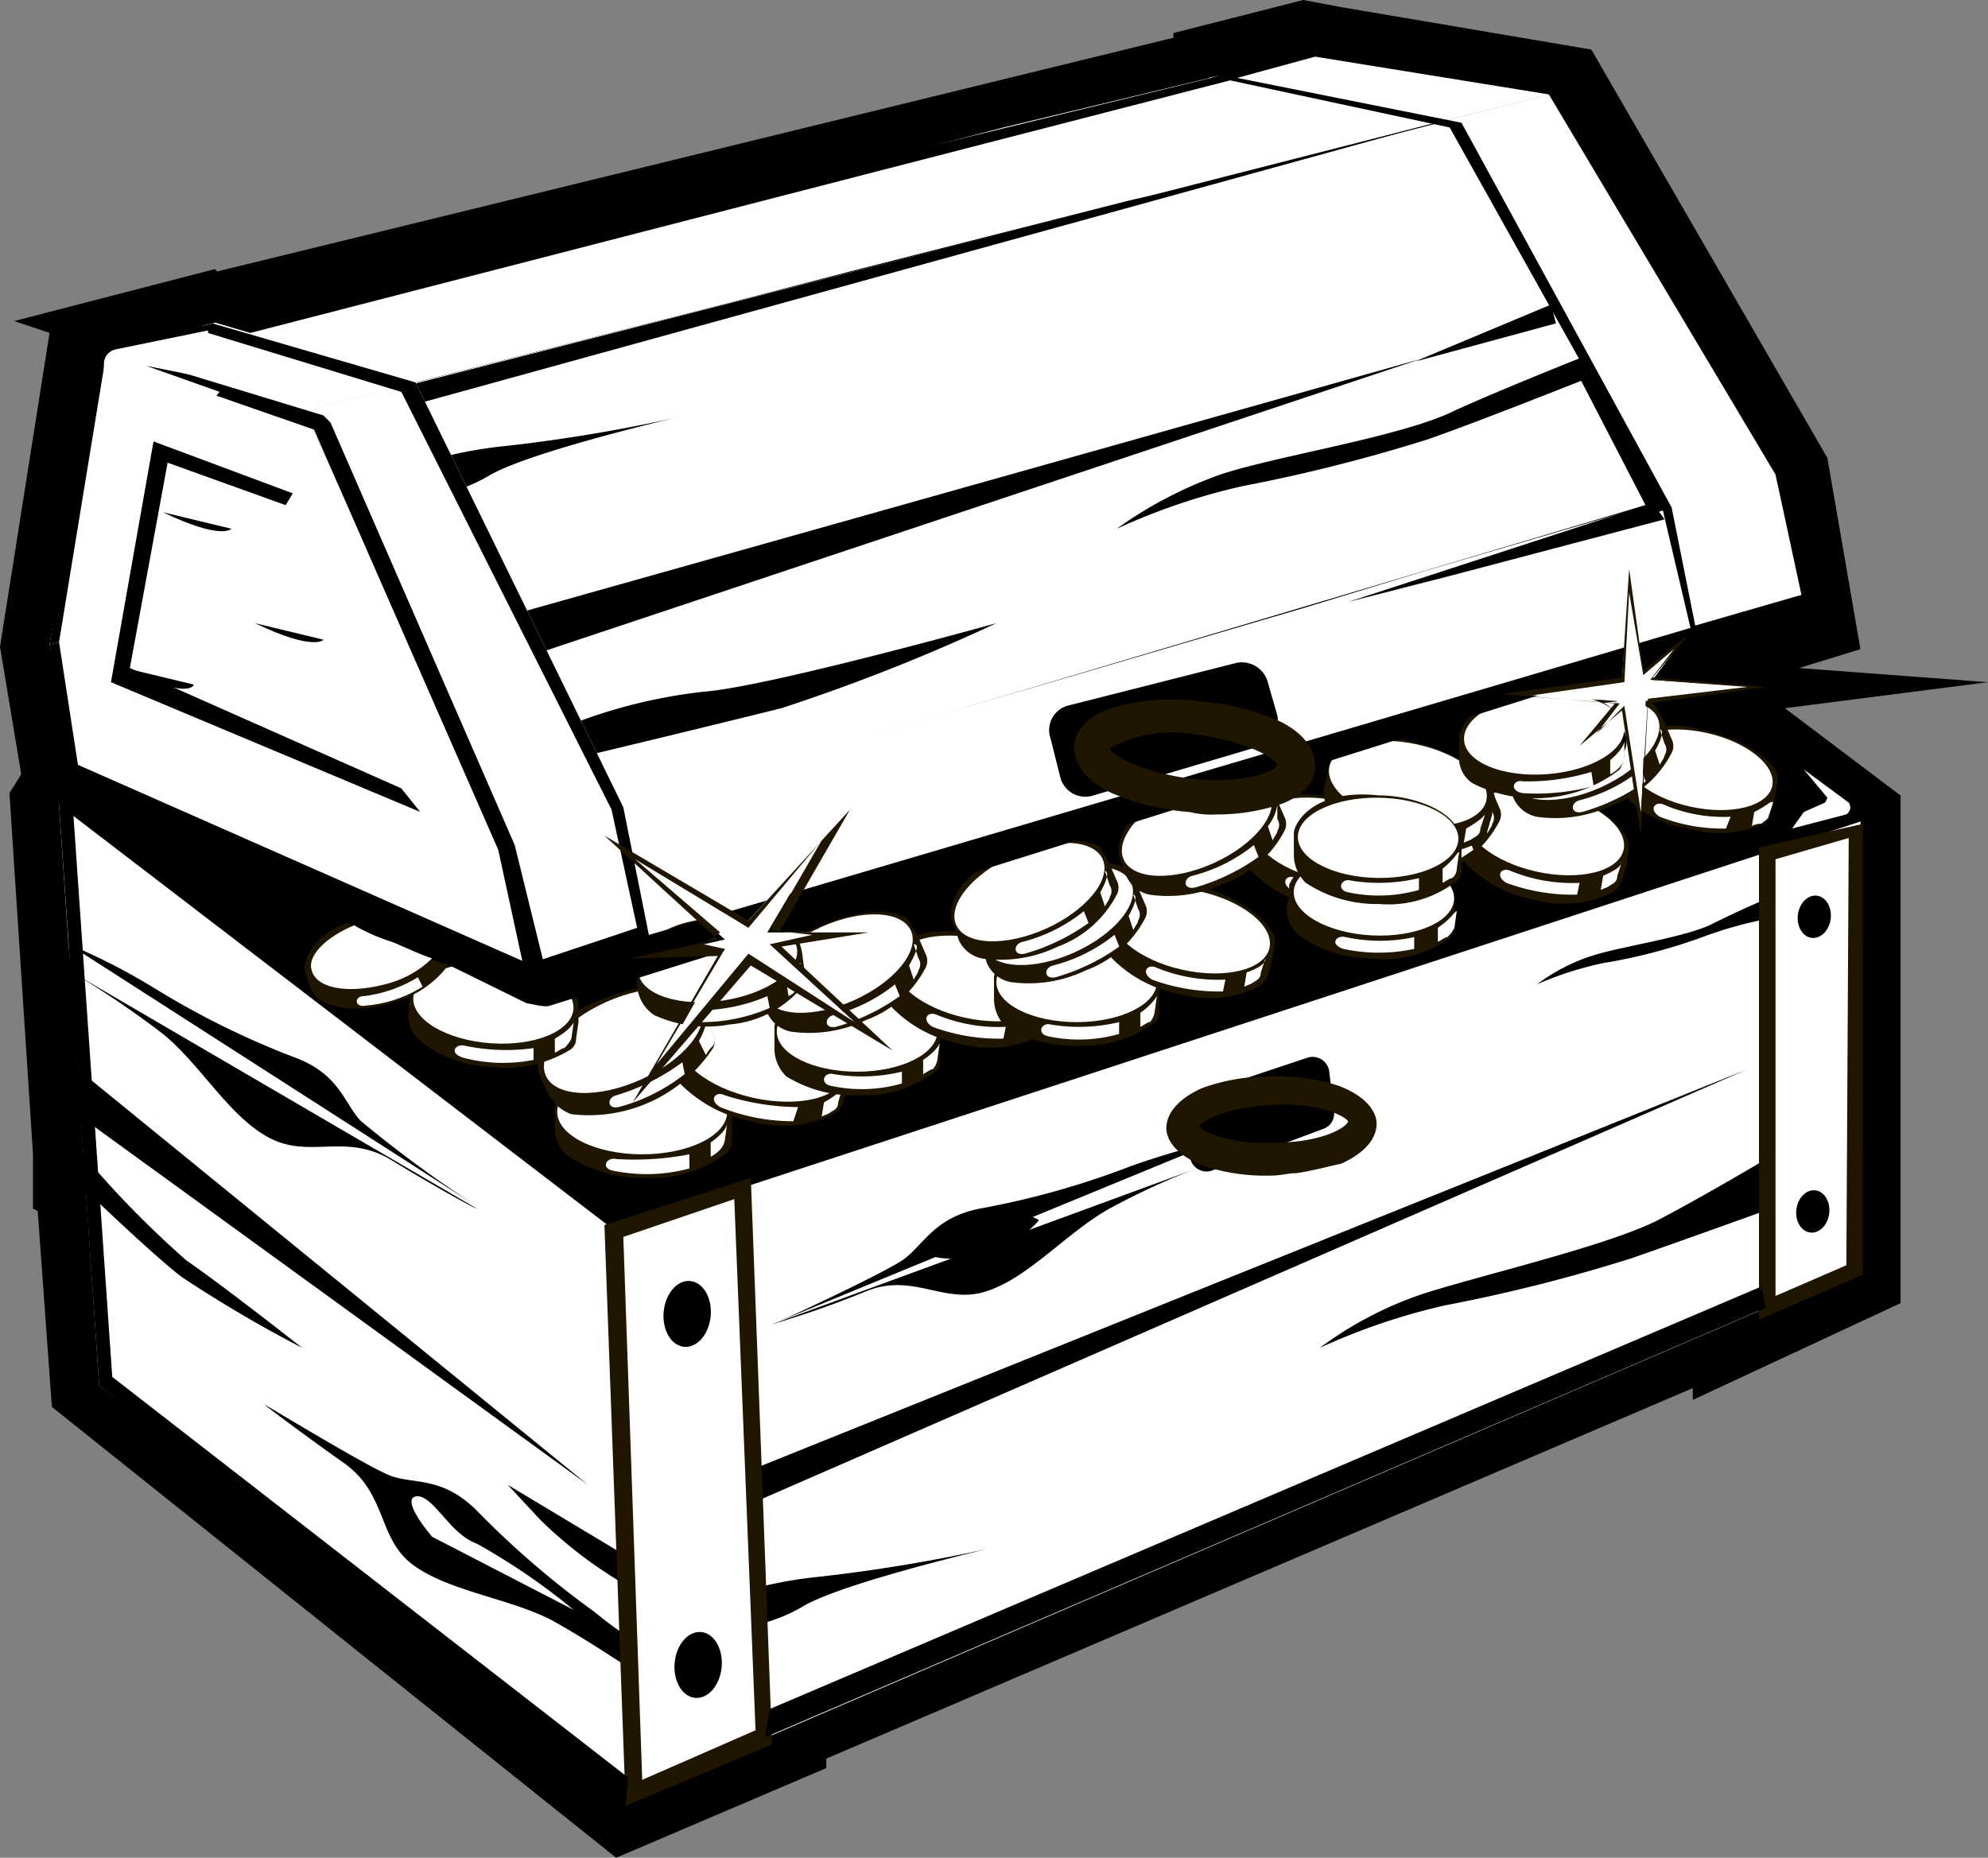
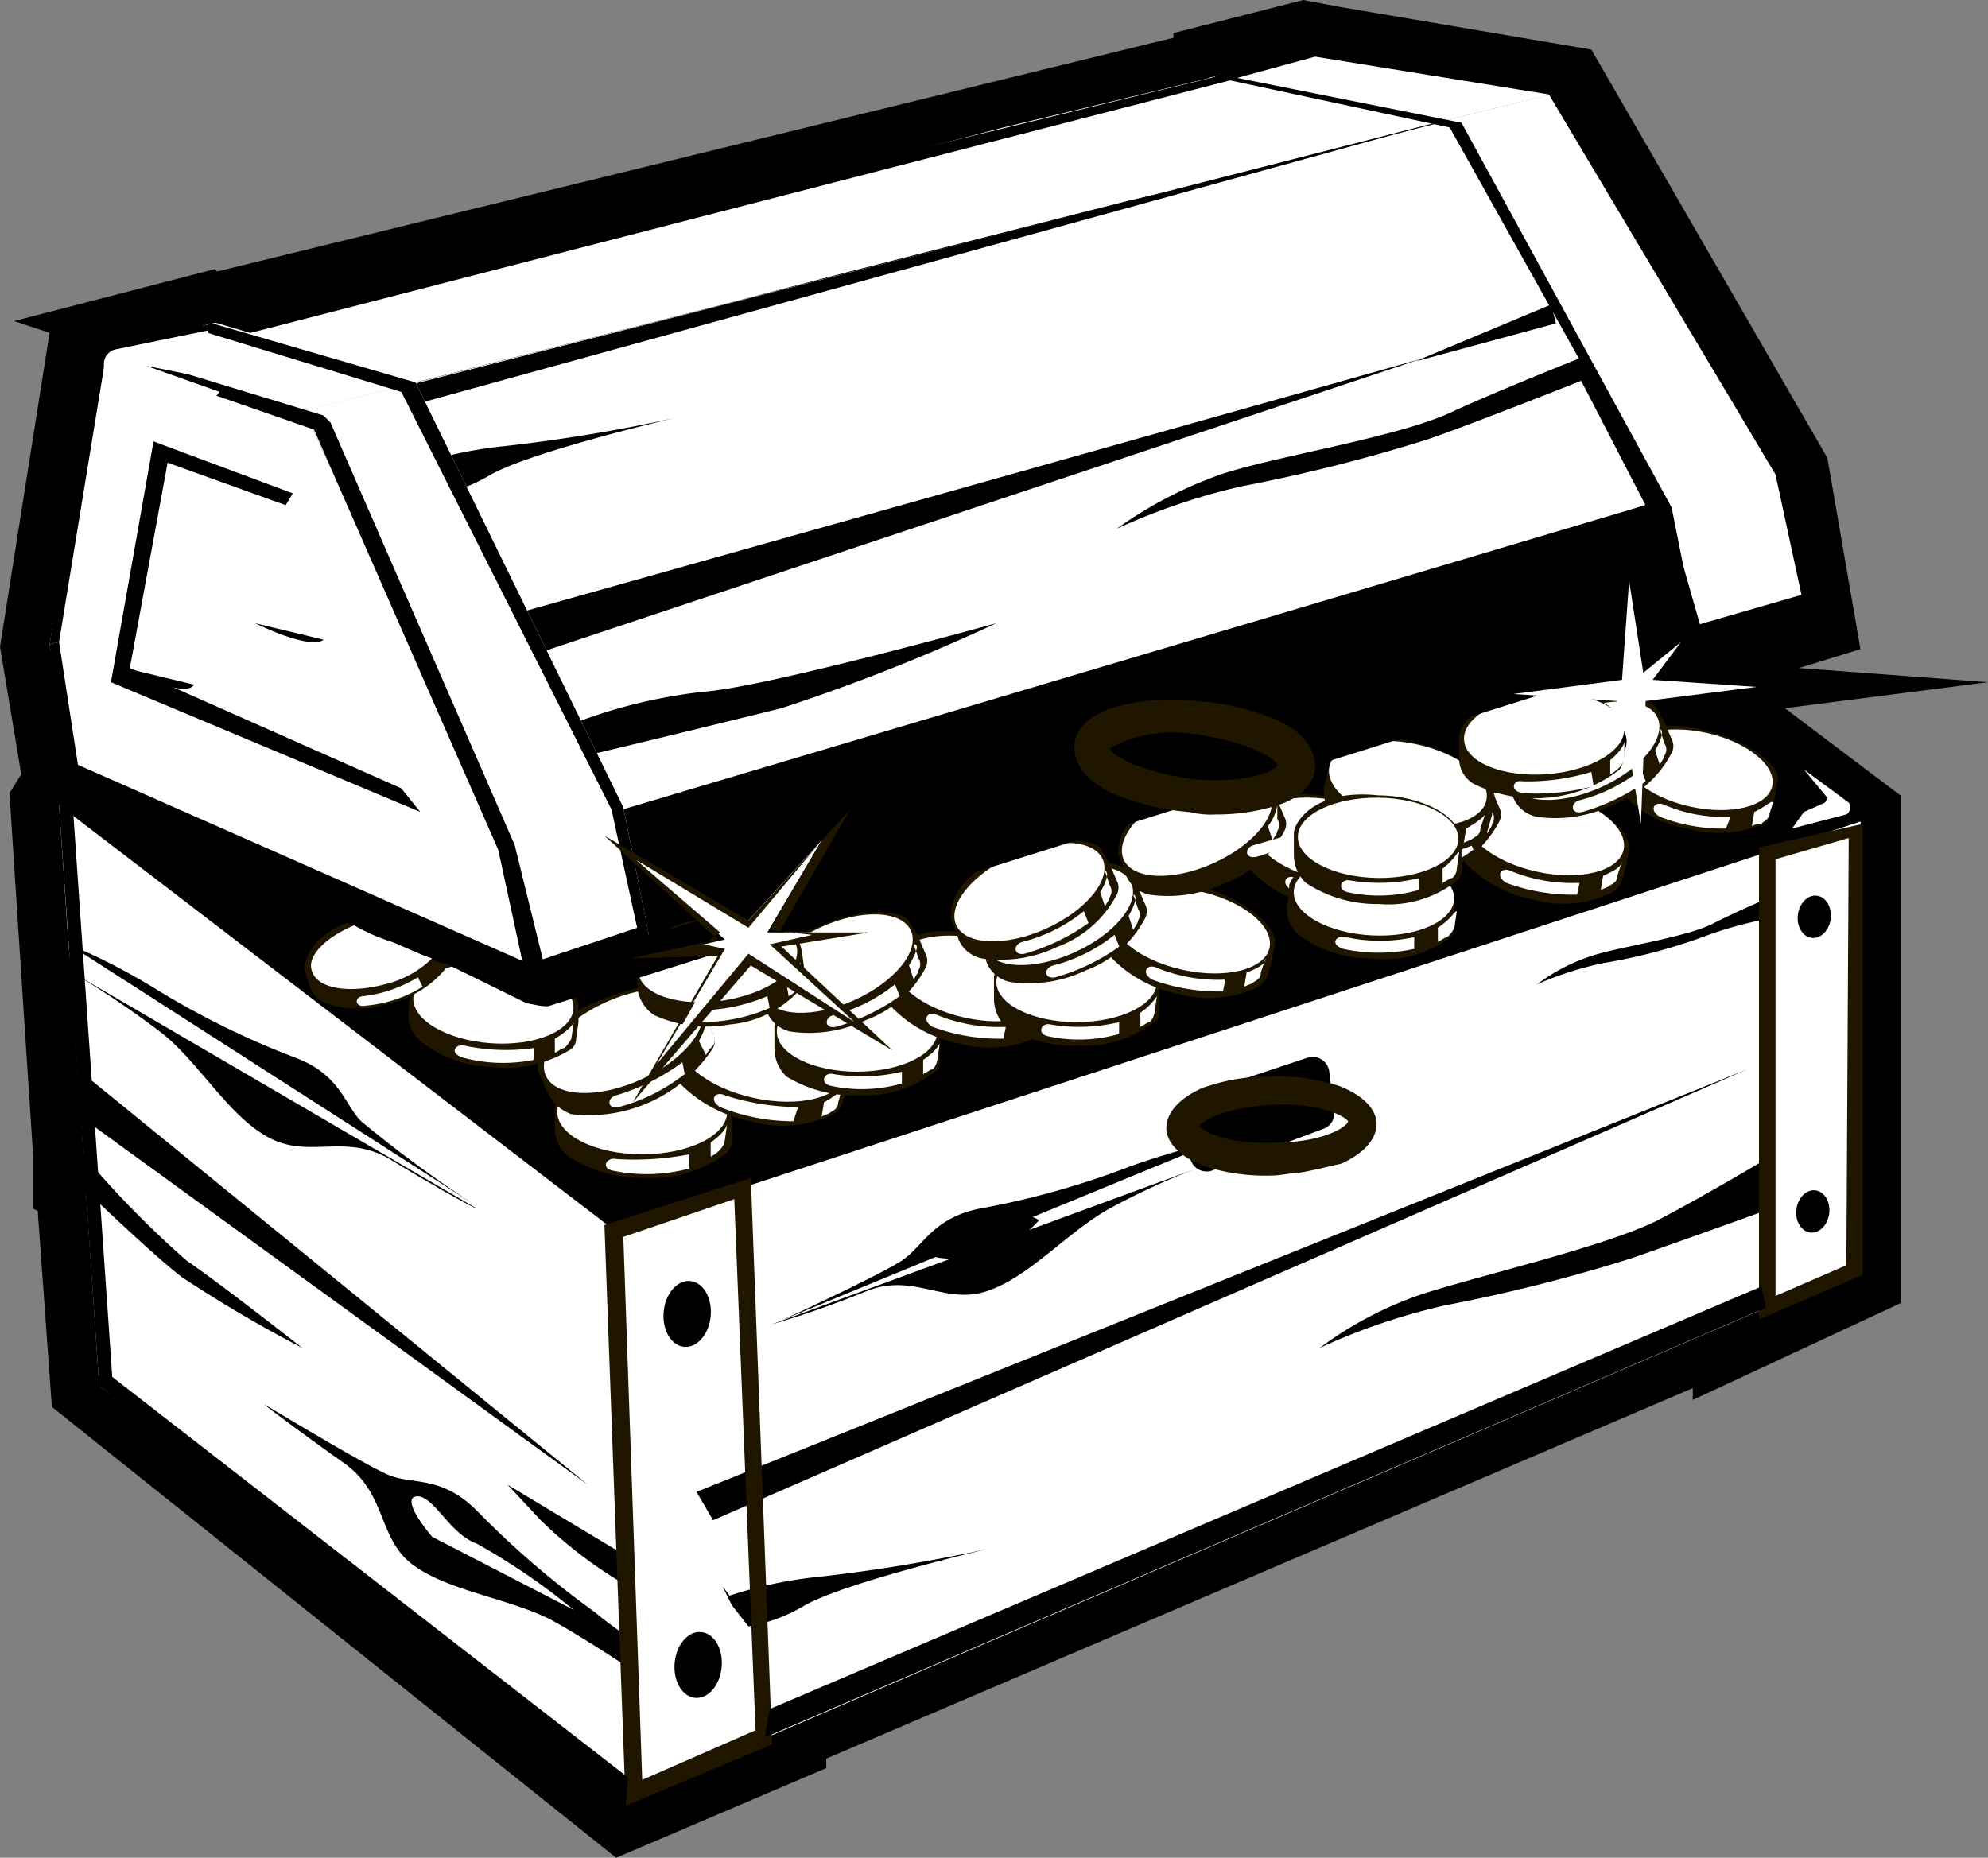
<svg xmlns="http://www.w3.org/2000/svg" width="92.804" height="86.742">
  <rect width="100%" height="100%" fill="#808080" stroke="none" />
  <path data-name="Контур 1399" d="M92.8 31.853l-8.817-.661 2.866-.882-1.543-8.928L74.287 2.315 62.6.331 60.84 0l-6.062 1.543v.22L10.14 12.675l-.11-.11L.661 14.99l1.653.551L0 30.2l.992 5.952-.551.882 1.1 16.863v2.535l.22.11.661 9.148 26.342 21.052 9.809-4.188v-.441l40.45-17.3v.551l9.7-4.519v-23.7l-5.4-4.078z" />
  <g data-name="Сгруппировать 741">
    <g data-name="Сгруппировать 740" transform="translate(1.433 1.102)">
      <g data-name="Сгруппировать 737">
        <g data-name="Сгруппировать 736">
          <g data-name="Сгруппировать 735">
            <g data-name="Сгруппировать 639">
              <path data-name="Контур 1400" d="M77.263 31.412l2.976-.441-3.858-.331-.551-.441.772-.992 1.212-.331 5.07-1.543-1.1-6.282L71.533 3.417 61.061 1.543l-1.212-.11-4.3 1.1-.11.22-.331.11-46.29 11.245.22.11h-.11l-.441.11-.11-.11-4.85 1.215-2.094 13.665.992 6.172h.11l-.661 1.212.772 12.234v.331l.22 3.637v1.433l.11.11.551 8.928 24.468 19.619 6.838-2.976v-.441l45.52-19.509v.441l4.739-2.2V37.254z" />
              <path data-name="Контур 1401" d="M27.775 84.317l-25.46-20.39-.661-9.038-.11-.11v-2.095l-1.1-16.533.551-.992L0 28.987l2.315-14.769 1.323-.331 1.543-.331 3.527-.882h.11l45.52-11.132.11-.22 5.29-1.323 1.543.22L72.3 2.2l10.691 18.406 1.433 7.715-4.078 1.212.22.992.331 1.653 5.621 4.188v22.38l-7.605 3.527v-.551L36.262 80.239v.441zM4.96 62.494L28.216 81.12l5.18-2.2v-.441l48.386-20.725v.331l1.984-.882V38.025l-10.14-7.495h.11l1.763-2.2v-.11l5.731-1.763-.882-4.739L70.54 4.85l-9.7-1.65-.992-.331-3.307.882-.11.22-1.1.22-41.223 10.027h.11l-6.062 1.433h-.11l-3.307.882-1.984 12.454.882 5.29.772.331-1.1 2.094 1.1 15.871v.882l.11.11z" />
            </g>
            <g data-name="Сгруппировать 730">
              <g data-name="Сгруппировать 729" transform="translate(.882 1.433)">
                <g data-name="Сгруппировать 728">
                  <g data-name="Сгруппировать 727">
                    <g data-name="Сгруппировать 724">
                      <g data-name="Сгруппировать 640">
                        <path data-name="Контур 1402" d="M84.541 35.82l-11.907-8.817-49.157 12.785-22.264-6.172-.772 1.433 25.9 19.839z" />
                      </g>
                      <g data-name="Сгруппировать 641">
                        <path data-name="Контур 1403" d="M68.445 27.663l12.344 9.369 3.747-1.212-12.564-9.257z" />
                      </g>
                      <g data-name="Сгруппировать 642">
                        <path data-name="Контур 1404" d="M27.334 81.23L2.315 62.163.992 42.654l-.11-1.1-.441-6.505 25.9 19.839.661 19.068.11 1.433z" fill="#fff" />
                      </g>
                      <g data-name="Сгруппировать 643">
                        <path data-name="Контур 1405" d="M26.342 54.889l58.2-19.068-.551 21.052-56.657 24.358z" fill="#fff" />
                      </g>
                      <g data-name="Сгруппировать 644">
                        <path data-name="Контур 1406" d="M1.323 47.394l23.807 19.4-23.697-17.2z" />
                      </g>
                      <g data-name="Сгруппировать 645">
                        <path data-name="Контур 1407" d="M30.2 67.123l49.047-19.729-48.275 21.052z" />
                      </g>
                      <g data-name="Сгруппировать 646">
                        <path data-name="Контур 1408" d="M.882 41.552a28.905 28.905 0 014.078 2.094 38.746 38.746 0 006.5 3.2c2.094.772 2.315 2.2 3.086 2.976a58.071 58.071 0 005.4 3.968z" />
                      </g>
                      <g data-name="Сгруппировать 647">
                        <path data-name="Контур 1409" d="M19.95 53.897c-.11 0-2.094-1.1-4.078-2.315-2.094-1.212-3.747 0-5.621-.992s-3.2-3.417-4.96-4.85a44.382 44.382 0 00-4.409-2.975z" />
                      </g>
                      <g data-name="Сгруппировать 648">
                        <path data-name="Контур 1410" d="M33.727 59.297c.11 0 5.07-2.315 6.062-2.976s1.433-1.984 3.637-2.425a38.93 38.93 0 007.054-1.984c1.543-.551 3.2-.992 4.409-1.323z" />
                      </g>
                      <g data-name="Сгруппировать 649">
                        <path data-name="Контур 1411" d="M54.448 51.692a33.2 33.2 0 00-4.96 2.2c-1.984 1.1-3.747 3.2-5.731 3.858s-3.417-.882-5.621 0a44.949 44.949 0 01-4.409 1.547z" />
                      </g>
                      <g data-name="Сгруппировать 650">
                        <path data-name="Контур 1412" d="M46.181 54.448a5.585 5.585 0 01-3.086 1.763c-1.763.11-2.425-.11-1.763-.551s2.315-.22 3.307-.992 1.542-.22 1.542-.22z" />
                      </g>
                      <g data-name="Сгруппировать 651">
                        <path data-name="Контур 1413" d="M27.114 75.389c-.992-.661-2.535-1.653-3.747-2.315-1.984-.992-4.739-1.323-6.393-2.535s-1.212-3.307-3.2-4.739c-1.87-1.322-3.634-2.645-3.744-2.755.22.11 4.739 2.866 5.842 3.307s2.425 0 4.078 1.653a41.867 41.867 0 005.511 4.74 15.771 15.771 0 001.653 1.212z" />
                      </g>
                      <g data-name="Сгруппировать 652">
                        <path data-name="Контур 1414" d="M17.855 69.217c-1.1-1.323-1.212-1.984-.551-1.874.772.22 1.433 1.763 2.645 2.2a30.372 30.372 0 014.517 3.091" fill="#fff" />
                      </g>
                      <g data-name="Сгруппировать 653">
                        <path data-name="Контур 1415" d="M31.743 71.968a19.621 19.621 0 014.188-.882 75.78 75.78 0 007.936-1.318s-6.613 1.543-8.6 2.645a7.617 7.617 0 01-2.645.992l-.772-.992-.438-.882z" />
                      </g>
                      <g data-name="Сгруппировать 654">
                        <path data-name="Контур 1416" d="M80.128 51.582s-2.755 1.653-5.07 2.866c-2.425 1.212-8.156 2.535-10.912 3.417a17.211 17.211 0 00-4.85 2.535 29.7 29.7 0 015.842-1.984 77.006 77.006 0 008.707-2.2c2.535-.882 6.5-2.315 6.5-2.315z" />
                      </g>
                      <g data-name="Сгруппировать 655">
                        <path data-name="Контур 1417" d="M80.349 39.348s-1.323.551-2.645 1.212c-1.212.661-4.409 1.1-5.731 1.543a8.592 8.592 0 00-2.536 1.323 15.623 15.623 0 013.086-.992 25.711 25.711 0 004.629-1.212 18.344 18.344 0 013.2-.882z" />
                      </g>
                      <g data-name="Сгруппировать 656">
                        <path data-name="Контур 1418" d="M1.543 51.362a45.727 45.727 0 004.85 4.96c1.763 1.212 5.4 4.078 5.4 4.078a60.769 60.769 0 01-5.621-3.307c-1.433-1.1-4.629-4.188-4.629-4.188v-1.543z" />
                      </g>
                      <g data-name="Сгруппировать 657">
                        <path data-name="Контур 1419" d="M27.003 71.531a20.2 20.2 0 01-4.078-3.086l-1.543-1.653 5.511 3.307z" />
                      </g>
                      <g data-name="Сгруппировать 659">
                        <g data-name="Сгруппировать 658">
-                           <path data-name="Контур 1420" d="M32.404 52.905l.992 25.681-6.062 2.645-.992-26.342z" fill="#fff" />
                          <path data-name="Контур 1421" d="M26.893 81.782l-.992-27.118 6.834-2.2.992 26.452zm-.11-26.563l.882 25.35 5.29-2.315-.992-24.8z" fill="#201600" />
                        </g>
                      </g>
                      <g data-name="Сгруппировать 661">
                        <g data-name="Сгруппировать 660">
                          <path data-name="Контур 1422" d="M79.798 59.077V37.031l4.85-1.1v21.052zm.772-21.493v20.39l3.307-1.433.11-19.949z" fill="#201600" />
                        </g>
                      </g>
                      <g data-name="Сгруппировать 662">
                        <path data-name="Контур 1423" d="M82.112 25.571l-4.96 1.433-1.763-6.173 5.4-1.653z" fill="#47280d" />
                      </g>
                      <g data-name="Сгруппировать 679">
                        <g data-name="Сгруппировать 663">
                          <path data-name="Контур 1424" d="M1.212 33.616L0 27.554l2.315-13.667 9.585 2.755 9.258 20.28 1.212 6.613z" fill="#fff" />
                        </g>
                        <g data-name="Сгруппировать 664">
                          <path data-name="Контур 1425" d="M70.54 1.763l-5.4 1.323-10.912 2.866-3.858.882-13.006 3.306-5.511 1.433-14.769 3.747-5.18 1.323-9.589-2.756 5.29-1.323 14.218-3.527 5.511-1.323L39.015 4.85l5.511-1.433L58.747 0z" fill="#fff" />
                        </g>
                        <g data-name="Сгруппировать 665">
                          <path data-name="Контур 1426" d="M70.54 1.763l10.25 17.414-59.628 17.746-9.258-20.281z" fill="#fff" />
                        </g>
                        <g data-name="Сгруппировать 666">
-                           <path data-name="Контур 1427" d="M82.113 25.571l-4.96 1.433-12.124 3.637-5.29 1.653-11.463 3.417-5.29 1.653-14.88 4.409-5.621 1.653-.11.11-1.213-6.613 5.621-1.763 15.431-4.519 5.29-1.543 11.242-3.307 5.4-1.653 11.242-3.307 5.4-1.653z" fill="#fff" />
-                         </g>
+                           </g>
                        <g data-name="Сгруппировать 667">
                          <path data-name="Контур 1428" d="M54.117 1.1l11.022 1.984 5.4-1.323L58.746 0z" fill="#fff" />
                        </g>
                        <g data-name="Сгруппировать 668">
                          <path data-name="Контур 1429" d="M18.627 27.003l45.41-12.785-42.655 14.218z" />
                        </g>
                        <g data-name="Сгруппировать 669">
                          <path data-name="Контур 1430" d="M15.982 16.643L65.139 3.086 15.982 15.651z" />
                        </g>
                        <g data-name="Сгруппировать 670">
                          <path data-name="Контур 1431" d="M24.028 31.413a24.4 24.4 0 016.5-1.65c2.976-.22 13.667-3.2 13.667-3.2a88.434 88.434 0 01-10.03 3.968c-3.086.772-9.038 2.2-9.038 2.2z" />
                        </g>
                        <g data-name="Сгруппировать 671">
                          <path data-name="Контур 1432" d="M17.083 19.174a19.621 19.621 0 014.188-.882 75.782 75.782 0 007.936-1.318s-6.613 1.543-8.6 2.645a7.617 7.617 0 01-2.645.992l-.882-.992-.22-.772z" />
                        </g>
                        <g data-name="Сгруппировать 672">
                          <path data-name="Контур 1433" d="M7.605 12.565l9.479 2.755-5.18 1.323-9.589-2.755z" fill="#fff" />
                        </g>
                        <g data-name="Сгруппировать 673">
                          <path data-name="Контур 1434" d="M28.104 41.772l-5.621 1.653-1.323-6.5-9.256-20.282 5.18-1.323 9.7 19.839z" fill="#fff" />
                        </g>
                        <g data-name="Сгруппировать 674">
                          <path data-name="Контур 1435" d="M72.193 13.887s-4.188 1.653-6.613 2.755c-2.425 1.212-8.266 2.094-10.912 2.976a19.392 19.392 0 00-4.85 2.535 29.7 29.7 0 015.842-1.984 77.007 77.007 0 008.707-2.2c2.535-.882 8.6-3.307 8.6-3.307z" />
                        </g>
                        <g data-name="Сгруппировать 675">
                          <path data-name="Контур 1436" d="M82.113 25.57l-4.96 1.433-1.764-6.172-10.25-17.745 5.4-1.323 10.25 17.414z" fill="#fff" />
                        </g>
                        <g data-name="Сгруппировать 676">
-                           <path data-name="Контур 1437" d="M5.29 21.382l3.2.772s-.445.551-3.2-.772z" />
-                         </g>
+                           </g>
                        <g data-name="Сгруппировать 677">
                          <path data-name="Контур 1438" d="M9.589 26.563l3.2.772s-.445.551-3.2-.772z" />
                        </g>
                        <g data-name="Сгруппировать 678">
                          <path data-name="Контур 1439" d="M3.527 28.657l3.2.772c0 .11-.445.661-3.2-.772z" />
                        </g>
                      </g>
                      <g data-name="Сгруппировать 681" transform="translate(23.587 47.265)">
                        <ellipse data-name="Эллипс 60" cx="3.858" cy="1.984" rx="3.858" ry="1.984" transform="translate(.331 .57)" />
                        <path data-name="Контур 1440" d="M4.188.017C.881-.203 0 1.56 0 1.891v.992a1.571 1.571 0 00.661 1.323 6.379 6.379 0 003.527.992 5.837 5.837 0 003.747-1.1.786.786 0 00.331-.661v-.882a2.427 2.427 0 00-.11-.882C7.825.68 5.731.017 4.188.017zm0 3.968c-1.984 0-3.307-.772-3.307-1.433 0-.551 1.323-1.433 3.307-1.433s3.307.772 3.307 1.433c0 .553-1.323 1.435-3.307 1.435z" fill="#201600" />
                        <ellipse data-name="Эллипс 61" cx="3.968" cy="1.984" rx="3.968" ry="1.984" transform="translate(.11 .129)" fill="#fff" />
                        <g data-name="Сгруппировать 680" fill="#fff">
                          <path data-name="Контур 1441" d="M7.274 3.546v.661a1.522 1.522 0 00.441-.331.836.836 0 00.22-.441l.11-.772s.001.332-.771.883z" />
                          <path data-name="Контур 1442" d="M6.282 4.097a13.578 13.578 0 01-3.417.22c-.441-.11-.772.441-.11.551a7.691 7.691 0 003.527-.11v-.661z" />
                        </g>
                      </g>
                      <g data-name="Сгруппировать 683" transform="translate(28.976 43.992)">
-                         <ellipse data-name="Эллипс 62" cx="1.984" cy="3.858" rx="1.984" ry="3.858" transform="rotate(-77.508 2.766 2.126)" />
                        <path data-name="Контур 1443" d="M4.861.756C1.775-.236.452 1.307.342 1.638c-.11.22-.11.661-.22.992a1.59 1.59 0 00.331 1.433 6.312 6.312 0 003.306 1.763 5.456 5.456 0 003.859-.33 1.1 1.1 0 00.441-.551l.22-.882c0-.22.11-.661.11-.882-.111-.992-1.985-2.094-3.528-2.425zm-.882 3.858C1.995 4.173 1.003 3.071 1.113 2.52s1.543-1.1 3.527-.661 2.976 1.543 2.866 2.094-1.543 1.102-3.527.661z" fill="#201600" />
                        <ellipse data-name="Эллипс 63" cx="1.984" cy="3.968" rx="1.984" ry="3.968" transform="rotate(-77.508 2.413 1.937)" fill="#fff" />
                        <g data-name="Сгруппировать 682" fill="#fff">
                          <path data-name="Контур 1444" d="M7.175 4.945l-.11.661c.22-.11.331-.11.441-.22.22-.11.331-.22.331-.441l.22-.772c0 .11-.11.331-.882.772z" />
                          <path data-name="Контур 1445" d="M5.963 5.165a11.5 11.5 0 01-3.417-.551c-.441-.22-.772.22-.22.551a9.092 9.092 0 003.417.661z" />
                        </g>
                      </g>
                      <g data-name="Сгруппировать 685" transform="translate(22.353 42.624)">
                        <ellipse data-name="Эллипс 64" cx="3.858" cy="1.984" rx="3.858" ry="1.984" transform="rotate(-24.22 8.72 1.091)" />
                        <path data-name="Контур 1446" d="M3.548 1.463C.462 2.563.348 4.549.462 4.88c.11.22.22.551.441.992a1.936 1.936 0 001.1.992 6.922 6.922 0 006.613-3.086.7.7 0 000-.661l-.331-.772a4.792 4.792 0 00-.441-.772c-.658-.991-2.752-.771-4.296-.11zM5.201 5.1c-1.874.772-3.307.551-3.527.11-.22-.551.551-1.763 2.425-2.645 1.874-.772 3.307-.551 3.527-.11.221.556-.551 1.874-2.424 2.646z" fill="#201600" />
                        <ellipse data-name="Эллипс 65" cx="3.968" cy="1.984" rx="3.968" ry="1.984" transform="rotate(-24.22 7.594 1.63)" fill="#fff" />
                        <g data-name="Сгруппировать 684" fill="#fff">
                          <path data-name="Контур 1447" d="M7.957 3.445l.331.661a1.522 1.522 0 01.331-.441.5.5 0 000-.551l-.331-.769s.11.331-.331 1.1z" />
                          <path data-name="Контур 1448" d="M7.186 4.439A9.914 9.914 0 014.1 5.982c-.441.11-.441.661.11.551A8.541 8.541 0 007.296 4.99z" />
                        </g>
                      </g>
                      <g data-name="Сгруппировать 687" transform="translate(33.837 43.626)">
                        <ellipse data-name="Эллипс 66" cx="3.747" cy="1.874" rx="3.747" ry="1.874" transform="translate(.22 .571)" />
                        <path data-name="Контур 1449" d="M3.968.018C.882-.202 0 1.451 0 1.781v.992a1.825 1.825 0 00.551 1.323 6.005 6.005 0 003.417.882 5.386 5.386 0 003.527-1.1c.22-.11.22-.331.22-.661v-.772a2.427 2.427 0 00-.11-.882C7.385.681 5.511.018 3.968.018zm0 3.747c-1.874 0-3.086-.772-3.086-1.323s1.212-1.324 3.086-1.324 3.086.772 3.086 1.323-1.212 1.326-3.086 1.326z" fill="#201600" />
                        <ellipse data-name="Эллипс 67" cx="3.747" cy="1.874" rx="3.747" ry="1.874" transform="translate(.11 .13)" fill="#fff" />
                        <g data-name="Сгруппировать 686" fill="#fff">
                          <path data-name="Контур 1450" d="M6.943 3.327v.661c.22-.11.331-.22.441-.22a.836.836 0 00.22-.441l.11-.772s-.11.331-.771.772z" />
                          <path data-name="Контур 1451" d="M5.952 3.878a8.038 8.038 0 01-3.2.11c-.441-.11-.661.441-.11.551a6.785 6.785 0 003.307-.11z" />
                        </g>
                      </g>
                      <g data-name="Сгруппировать 689" transform="translate(38.936 40.51)">
                        <ellipse data-name="Эллипс 68" cx="1.874" cy="3.747" rx="1.874" ry="3.747" transform="rotate(-77.508 2.612 2.096)" />
                        <path data-name="Контур 1452" d="M4.601.711c-2.976-.882-4.188.551-4.3.882a5.591 5.591 0 01-.22.992 1.755 1.755 0 00.331 1.433 5.925 5.925 0 003.086 1.653 5.222 5.222 0 003.747-.331 1.1 1.1 0 00.441-.551l.22-.772c0-.22.11-.661.11-.882-.219-.991-1.872-2.093-3.415-2.424zm-.772 3.747C1.955 4.017.963 3.025 1.074 2.474s1.433-.992 3.307-.661c1.874.441 2.866 1.433 2.755 1.984s-1.433.988-3.307.662z" fill="#201600" />
                        <ellipse data-name="Эллипс 69" cx="1.874" cy="3.747" rx="1.874" ry="3.747" transform="rotate(-77.508 2.339 1.755)" fill="#fff" />
                        <g data-name="Сгруппировать 688" fill="#fff">
                          <path data-name="Контур 1453" d="M6.804 4.679l-.11.661c.22-.11.331-.11.441-.22.22-.11.331-.22.331-.441l.22-.661s-.11.331-.882.661z" />
                          <path data-name="Контур 1454" d="M5.703 4.9a7.561 7.561 0 01-3.2-.551c-.441-.22-.772.22-.22.551a8.96 8.96 0 003.307.551z" />
                        </g>
                      </g>
                      <g data-name="Сгруппировать 691" transform="translate(32.605 39.207)">
                        <ellipse data-name="Эллипс 70" cx="3.747" cy="1.874" rx="3.747" ry="1.874" transform="rotate(-24.22 8.285 .978)" />
                        <path data-name="Контур 1455" d="M3.437 1.463C.461 2.563.461 4.329.571 4.663a7.6 7.6 0 01.331.882 1.515 1.515 0 001.1.882 6.169 6.169 0 003.527-.551 5.1 5.1 0 002.755-2.425.7.7 0 000-.661l-.331-.772c-.11-.22-.331-.551-.441-.772-.659-.664-2.644-.44-4.075.217zM4.98 4.88c-1.763.772-3.2.551-3.417.11s.551-1.653 2.315-2.535c1.763-.772 3.2-.551 3.417-.11.22.551-.552 1.761-2.315 2.535z" fill="#201600" />
                        <ellipse data-name="Эллипс 71" cx="3.747" cy="1.874" rx="3.747" ry="1.874" transform="rotate(-24.22 7.172 1.54)" fill="#fff" />
                        <g data-name="Сгруппировать 690" fill="#fff">
                          <path data-name="Контур 1456" d="M7.515 3.337l.22.661c.11-.22.22-.331.22-.441a.492.492 0 000-.551l-.22-.661c.221 0 .221.22-.22.992z" />
                          <path data-name="Контур 1457" d="M6.859 4.219a7.506 7.506 0 01-2.866 1.433c-.441.11-.441.661.11.551A9.612 9.612 0 007.079 4.77z" />
                        </g>
                      </g>
                      <g data-name="Сгруппировать 693" transform="translate(44.087 41.312)">
                        <ellipse data-name="Эллипс 72" cx="3.747" cy="1.874" rx="3.747" ry="1.874" transform="translate(.22 .571)" />
                        <path data-name="Контур 1458" d="M3.968.018C.882-.202 0 1.451 0 1.781v.992a1.825 1.825 0 00.551 1.323 6.005 6.005 0 003.417.882 5.386 5.386 0 003.527-1.1c.22-.11.22-.331.22-.661v-.772a2.427 2.427 0 00-.11-.882C7.385.681 5.4.018 3.968.018zm0 3.747c-1.874 0-3.086-.772-3.086-1.323s1.212-1.324 3.086-1.324 3.086.772 3.086 1.323-1.212 1.326-3.086 1.326z" fill="#201600" />
                        <ellipse data-name="Эллипс 73" cx="3.747" cy="1.874" rx="3.747" ry="1.874" transform="translate(.11 .13)" fill="#fff" />
                        <g data-name="Сгруппировать 692" fill="#fff">
                          <path data-name="Контур 1459" d="M6.833 3.436v.661c.22-.11.331-.22.441-.22a.836.836 0 00.22-.441l.11-.772a2.663 2.663 0 01-.771.772z" />
                          <path data-name="Контур 1460" d="M5.842 3.878a8.038 8.038 0 01-3.2.11c-.441-.11-.661.441-.11.551a6.785 6.785 0 003.307-.11z" />
                        </g>
                      </g>
                      <g data-name="Сгруппировать 695" transform="translate(49.13 38.275)">
                        <ellipse data-name="Эллипс 74" cx="1.874" cy="3.747" rx="1.874" ry="3.747" transform="rotate(-77.508 2.545 2.042)" />
                        <path data-name="Контур 1461" d="M4.657.632c-2.976-.882-4.188.551-4.3.882a5.591 5.591 0 01-.22.992 1.755 1.755 0 00.331 1.433 5.925 5.925 0 003.086 1.653 5.222 5.222 0 003.747-.331 1.1 1.1 0 00.441-.551l.22-.772c0-.22.11-.661.11-.882C7.853 2.065 6.09.963 4.657.632zm-.882 3.747C1.901 3.938.909 2.946 1.02 2.395s1.433-.992 3.307-.661c1.874.441 2.866 1.433 2.755 1.984S5.649 4.82 3.775 4.38z" fill="#201600" />
                        <ellipse data-name="Эллипс 75" cx="1.874" cy="3.747" rx="1.874" ry="3.747" transform="rotate(-77.508 2.327 1.77)" fill="#fff" />
                        <g data-name="Сгруппировать 694" fill="#fff">
                          <path data-name="Контур 1462" d="M6.75 4.599l-.11.661c.22-.11.331-.11.441-.22.22-.11.331-.22.331-.441l.22-.661c0 .11 0 .331-.882.661z" />
                          <path data-name="Контур 1463" d="M5.759 4.93a7.561 7.561 0 01-3.2-.551c-.441-.22-.772.22-.22.551a8.96 8.96 0 003.307.551z" />
                        </g>
                      </g>
                      <g data-name="Сгруппировать 697" transform="translate(42.888 36.976)">
                        <ellipse data-name="Эллипс 76" cx="3.747" cy="1.874" rx="3.747" ry="1.874" transform="rotate(-24.22 8.34 1.234)" />
                        <path data-name="Контур 1464" d="M3.404 1.379C.428 2.479.428 4.245.538 4.579a7.594 7.594 0 01.331.882 1.515 1.515 0 001.1.882 6.169 6.169 0 003.527-.551 5.1 5.1 0 002.755-2.425.7.7 0 000-.661l-.331-.772c-.11-.22-.331-.551-.441-.772-.659-.664-2.753-.44-4.075.217zm1.543 3.417c-1.763.772-3.2.551-3.417.11s.551-1.653 2.315-2.535c1.763-.772 3.2-.551 3.417-.11.22.551-.552 1.761-2.315 2.535z" fill="#201600" />
                        <ellipse data-name="Эллипс 77" cx="3.747" cy="1.874" rx="3.747" ry="1.874" transform="rotate(-24.22 7.172 1.54)" fill="#fff" />
                        <g data-name="Сгруппировать 696" fill="#fff">
                          <path data-name="Контур 1465" d="M7.482 3.253l.22.661c.11-.22.22-.331.22-.441a.492.492 0 000-.551l-.22-.661c.111 0 .221.22-.22.992z" />
                          <path data-name="Контур 1466" d="M6.826 4.135A7.506 7.506 0 013.96 5.568c-.441.11-.441.661.11.551a9.612 9.612 0 002.976-1.433z" />
                        </g>
                      </g>
                      <g data-name="Сгруппировать 699" transform="translate(55.726 34.067)">
                        <ellipse data-name="Эллипс 78" cx="1.874" cy="3.747" rx="1.874" ry="3.747" transform="rotate(-77.508 2.627 2.108)" />
                        <path data-name="Контур 1467" d="M4.563.762c-2.976-.882-4.188.551-4.3.882a5.591 5.591 0 01-.22.992 1.755 1.755 0 00.331 1.433A5.925 5.925 0 003.46 5.722a5.222 5.222 0 003.747-.331 1.1 1.1 0 00.441-.551l.22-.772c0-.22.11-.661.11-.882C7.759 2.085 6.106 1.093 4.563.762zm-.772 3.637C1.917 3.958.925 2.966 1.036 2.415s1.433-.992 3.307-.661c1.874.441 2.866 1.433 2.755 1.984-.11.661-1.433 1.098-3.307.661z" fill="#201600" />
                        <ellipse data-name="Эллипс 79" cx="1.874" cy="3.747" rx="1.874" ry="3.747" transform="rotate(-77.508 2.285 1.822)" fill="#fff" />
                        <g data-name="Сгруппировать 698" fill="#fff">
                          <path data-name="Контур 1468" d="M6.767 4.73l-.11.661c.22-.11.331-.11.441-.22.22-.11.331-.22.331-.441l.22-.661s-.11.331-.882.661z" />
                          <path data-name="Контур 1469" d="M5.666 4.951a7.562 7.562 0 01-3.2-.551c-.441-.22-.772.22-.22.551a8.96 8.96 0 003.307.551z" />
                        </g>
                      </g>
                      <g data-name="Сгруппировать 701" transform="translate(49.374 32.812)">
                        <ellipse data-name="Эллипс 80" cx="3.747" cy="1.874" rx="3.747" ry="1.874" transform="rotate(-24.22 8.283 .978)" />
                        <path data-name="Контур 1470" d="M3.421 1.465C.445 2.565.445 4.331.555 4.665a7.594 7.594 0 01.331.882 1.515 1.515 0 001.1.882 6.169 6.169 0 003.527-.551 5.1 5.1 0 002.755-2.425.7.7 0 000-.661l-.331-.772c-.11-.22-.331-.551-.441-.772-.659-.664-2.644-.44-4.075.217zm1.543 3.417c-1.763.772-3.2.551-3.417.11s.551-1.653 2.315-2.535c1.763-.772 3.2-.551 3.417-.11.22.551-.552 1.761-2.315 2.535z" fill="#201600" />
                        <ellipse data-name="Эллипс 81" cx="3.747" cy="1.874" rx="3.747" ry="1.874" transform="rotate(-24.22 7.172 1.54)" fill="#fff" />
                        <g data-name="Сгруппировать 700" fill="#fff">
                          <path data-name="Контур 1471" d="M7.499 3.229l.22.661c.11-.22.22-.331.22-.441a.492.492 0 000-.551v-.661a2.114 2.114 0 01-.44.992z" />
-                           <path data-name="Контур 1472" d="M6.843 4.111a7.506 7.506 0 01-2.866 1.433c-.441.11-.441.661.11.551a9.612 9.612 0 002.976-1.433z" />
+                           <path data-name="Контур 1472" d="M6.843 4.111c-.441.11-.441.661.11.551a9.612 9.612 0 002.976-1.433z" />
                        </g>
                      </g>
                      <g data-name="Сгруппировать 703" transform="translate(65.744 33.693)">
                        <ellipse data-name="Эллипс 82" cx="1.874" cy="3.747" rx="1.874" ry="3.747" transform="rotate(-77.508 2.627 2.108)" />
                        <path data-name="Контур 1473" d="M4.575.805c-2.976-.882-4.188.551-4.3.882a5.591 5.591 0 01-.22.992 1.755 1.755 0 00.331 1.433 5.925 5.925 0 003.086 1.653 5.222 5.222 0 003.747-.331 1.1 1.1 0 00.441-.551l.22-.772c0-.22.11-.661.11-.882C7.771 2.128 6.008 1.136 4.575.805zm-.882 3.637C1.819 4.001.827 3.009.938 2.458s1.433-.992 3.307-.661C6.119 2.238 7.111 3.23 7 3.781c0 .551-1.433 1.098-3.307.661z" fill="#201600" />
                        <ellipse data-name="Эллипс 83" cx="1.874" cy="3.747" rx="1.874" ry="3.747" transform="rotate(-77.508 2.285 1.822)" fill="#fff" />
                        <g data-name="Сгруппировать 702" fill="#fff">
                          <path data-name="Контур 1474" d="M6.779 4.663l-.11.661c.22-.11.331-.11.441-.22.22-.11.331-.22.331-.441l.22-.661c0 .11-.11.331-.882.661z" />
                          <path data-name="Контур 1475" d="M5.678 4.994a7.561 7.561 0 01-3.2-.551c-.441-.22-.772.22-.22.551a8.96 8.96 0 003.307.551z" />
                        </g>
                      </g>
                      <g data-name="Сгруппировать 705" transform="translate(73.143 30.922)">
                        <ellipse data-name="Эллипс 84" cx="1.763" cy="3.527" rx="1.763" ry="3.527" transform="rotate(-77.508 2.491 1.981)" />
                        <path data-name="Контур 1476" d="M4.337.71C1.471-.172.369 1.261.259 1.482a4.959 4.959 0 01-.22.882A1.449 1.449 0 00.37 3.687 5.1 5.1 0 003.346 5.23a5.27 5.27 0 003.527-.22.606.606 0 00.331-.551l.22-.772c0-.22.11-.661.11-.882C7.425 2.033 5.772 1.041 4.337.71zm-.772 3.527C1.802 3.796.81 2.914.92 2.363s1.433-.992 3.2-.551 2.755 1.323 2.645 1.874-1.434.882-3.197.551z" fill="#201600" />
                        <ellipse data-name="Эллипс 85" cx="1.763" cy="3.527" rx="1.763" ry="3.527" transform="rotate(-77.508 2.147 1.719)" fill="#fff" />
                        <g data-name="Сгруппировать 704" fill="#fff">
                          <path data-name="Контур 1477" d="M6.434 4.458l-.11.656a.833.833 0 01.441-.11c.11-.11.331-.22.331-.331l.22-.661c-.11-.106-.22.115-.882.446z" />
                          <path data-name="Контур 1478" d="M5.332 4.678a7 7 0 01-3.086-.551c-.441-.22-.772.22-.22.551a8.03 8.03 0 003.086.551z" />
                        </g>
                      </g>
                      <g data-name="Сгруппировать 707" transform="translate(67.461 29.268)">
                        <ellipse data-name="Эллипс 86" cx="3.747" cy="1.874" rx="3.747" ry="1.874" transform="rotate(-24.22 8.34 1.234)" />
                        <path data-name="Контур 1479" d="M3.409 1.372C.433 2.472.433 4.238.543 4.572a7.6 7.6 0 01.331.882 1.515 1.515 0 001.1.882 6.169 6.169 0 003.527-.551A5.1 5.1 0 008.256 3.36a.7.7 0 000-.661l-.331-.772c-.11-.22-.331-.551-.441-.772-.659-.554-2.644-.333-4.075.217zm1.543 3.527c-1.763.772-3.2.551-3.417.11s.551-1.653 2.315-2.535c1.763-.772 3.2-.551 3.417-.11.22.551-.552 1.763-2.315 2.535z" fill="#201600" />
                        <ellipse data-name="Эллипс 87" cx="3.747" cy="1.874" rx="3.747" ry="1.874" transform="rotate(-24.22 7.172 1.54)" fill="#fff" />
                        <g data-name="Сгруппировать 706" fill="#fff">
                          <path data-name="Контур 1480" d="M7.487 3.246l.22.661c.11-.22.22-.331.22-.441a.492.492 0 000-.551l-.22-.661c.111 0 .221.22-.22.992z" />
                          <path data-name="Контур 1481" d="M6.831 4.128a7.506 7.506 0 01-2.866 1.433c-.441.11-.441.661.11.551a9.612 9.612 0 002.976-1.433z" />
                        </g>
                      </g>
                      <g data-name="Сгруппировать 709" transform="translate(59.407 32.467)">
                        <ellipse data-name="Эллипс 88" cx="3.747" cy="1.874" rx="3.747" ry="1.874" transform="rotate(-24.22 8.34 1.234)" />
                        <path data-name="Контур 1482" d="M3.418 1.37C.442 2.47.442 4.236.552 4.57a7.594 7.594 0 01.331.882 1.515 1.515 0 001.1.882 6.169 6.169 0 003.527-.551 5.1 5.1 0 002.755-2.425.7.7 0 000-.661l-.331-.772c-.11-.22-.331-.551-.441-.772C6.834.599 4.849.82 3.418 1.37zm1.543 3.527c-1.763.772-3.2.551-3.417.11s.551-1.653 2.315-2.535c1.763-.772 3.2-.551 3.417-.11.22.551-.552 1.763-2.315 2.535z" fill="#201600" />
                        <ellipse data-name="Эллипс 89" cx="3.747" cy="1.874" rx="3.747" ry="1.874" transform="rotate(-24.22 7.172 1.54)" fill="#fff" />
                        <g data-name="Сгруппировать 708" fill="#fff">
                          <path data-name="Контур 1483" d="M7.496 3.243l.22.661c.11-.22.22-.331.22-.441a.492.492 0 000-.551l-.22-.661c.111 0 .221.331-.22.992z" />
                          <path data-name="Контур 1484" d="M6.84 4.125a7.506 7.506 0 01-2.866 1.433c-.441.11-.441.661.11.551A9.612 9.612 0 007.06 4.676z" />
                        </g>
                      </g>
                      <g data-name="Сгруппировать 711" transform="translate(57.754 37.179)">
                        <ellipse data-name="Эллипс 90" cx="1.874" cy="3.747" rx="1.874" ry="3.747" transform="rotate(-87.13 2.416 1.983)" />
                        <path data-name="Контур 1485" d="M4.188.074C1.1-.367.22 1.286.11 1.617a3.8 3.8 0 01-.11.992 1.605 1.605 0 00.551 1.323 5.62 5.62 0 003.307 1.1 5.126 5.126 0 003.637-.882.606.606 0 00.331-.551v-.772a2.427 2.427 0 00-.11-.882C7.605.956 5.731.184 4.188.074zm-.11 3.858C2.204 3.822.992 3.05.992 2.499s1.323-1.212 3.2-1.212c1.874.11 3.086.882 3.086 1.433-.114.547-1.326 1.212-3.2 1.212z" fill="#201600" />
                        <ellipse data-name="Эллипс 91" cx="1.874" cy="3.747" rx="1.874" ry="3.747" transform="rotate(-87.13 2.1 1.764)" fill="#fff" />
                        <g data-name="Сгруппировать 710" fill="#fff">
                          <path data-name="Контур 1486" d="M7.054 3.602v.661c.22-.11.331-.22.441-.22a1.522 1.522 0 00.331-.441l.11-.772c-.11 0-.221.331-.882.772z" />
                          <path data-name="Контур 1487" d="M5.951 4.041a7.56 7.56 0 01-3.2 0c-.441-.11-.772.331-.11.551a7.843 7.843 0 003.307 0z" />
                        </g>
                      </g>
                      <g data-name="Сгруппировать 713" transform="translate(16.753 42.166)">
                        <ellipse data-name="Эллипс 92" cx="1.874" cy="3.747" rx="1.874" ry="3.747" transform="rotate(-85.843 2.366 2.041)" />
                        <path data-name="Контур 1488" d="M4.188.158C1.102-.283.22 1.258.11 1.591c0 .22-.11.551-.11.992a1.605 1.605 0 00.551 1.323 5.644 5.644 0 003.307 1.212 5.777 5.777 0 003.637-.772.606.606 0 00.331-.551l.11-.772v-.882C7.605 1.04 5.731.269 4.188.158zm-.331 3.747C1.983 3.795.771 2.913.881 2.362c0-.551 1.323-1.212 3.2-1.1s3.086.992 2.976 1.543c-.003.546-1.326 1.321-3.199 1.101z" fill="#201600" />
                        <ellipse data-name="Эллипс 93" cx="1.874" cy="3.747" rx="1.874" ry="3.747" transform="rotate(-85.843 2.055 1.82)" fill="#fff" />
                        <g data-name="Сгруппировать 712" fill="#fff">
                          <path data-name="Контур 1489" d="M6.833 3.796v.661c.22-.11.331-.22.441-.22a1.522 1.522 0 00.331-.441l.11-.772s-.11.331-.882.772z" />
                          <path data-name="Контур 1490" d="M5.841 4.237a9.318 9.318 0 01-3.2-.11c-.441-.11-.772.331-.11.551a7.28 7.28 0 003.307.11z" />
                        </g>
                      </g>
                      <g data-name="Сгруппировать 715" transform="translate(59.343 31.431)">
                        <ellipse data-name="Эллипс 94" cx="1.874" cy="3.747" rx="1.874" ry="3.747" transform="rotate(-77.94 2.612 2.113)" />
                        <path data-name="Контур 1491" d="M4.583.753C1.607-.129.395 1.304.395 1.635a5.592 5.592 0 01-.22.992A1.755 1.755 0 00.506 4.06a5.925 5.925 0 003.086 1.653 5.15 5.15 0 003.747-.331 1.1 1.1 0 00.441-.551L8 4.059c0-.22.11-.661.11-.882C7.779 2.076 6.015 1.084 4.583.753zM3.811 4.5C1.937 4.059.945 3.067 1.056 2.516s1.433-.992 3.307-.661c1.874.441 2.866 1.433 2.755 1.984s-1.548.988-3.307.662z" fill="#201600" />
                        <ellipse data-name="Эллипс 95" cx="1.874" cy="3.747" rx="1.874" ry="3.747" transform="rotate(-77.94 2.27 1.827)" fill="#fff" />
                        <g data-name="Сгруппировать 714" fill="#fff">
                          <path data-name="Контур 1492" d="M6.787 4.72l-.11.661c.22-.11.331-.11.441-.22.22-.11.331-.22.331-.441l.22-.661s-.11.22-.882.661z" />
                          <path data-name="Контур 1493" d="M5.686 4.941a7.561 7.561 0 01-3.2-.551c-.441-.22-.772.22-.22.551a8.96 8.96 0 003.307.551z" />
                        </g>
                      </g>
                      <g data-name="Сгруппировать 717" transform="translate(27.197 39.9)">
                        <ellipse data-name="Эллипс 96" cx="3.747" cy="1.874" rx="3.747" ry="1.874" transform="rotate(-8.778 11.109 .06)" />
                        <path data-name="Контур 1494" d="M3.774.439C.688.659.137 2.423.137 2.754c0 .22.11.551.11.992a1.807 1.807 0 00.772 1.212 5.9 5.9 0 003.527.441 4.963 4.963 0 003.307-1.653 1.567 1.567 0 00.22-.661l-.11-.772a2.594 2.594 0 00-.22-.882C7.191.549 5.207.219 3.774.439zm.551 3.747c-1.874.331-3.2-.331-3.307-.772s.992-1.433 2.866-1.763 3.2.331 3.307.772c.11.551-.992 1.543-2.866 1.764z" fill="#201600" />
                        <ellipse data-name="Эллипс 97" cx="3.747" cy="1.874" rx="3.747" ry="1.874" transform="rotate(-8.778 7.453 .572)" fill="#fff" />
                        <g data-name="Сгруппировать 716" fill="#fff">
                          <path data-name="Контур 1495" d="M7.191 3.416l.11.661q.331-.165.331-.331a.836.836 0 00.22-.441v-.771c-.11 0 0 .22-.661.882z" />
                          <path data-name="Контур 1496" d="M6.31 4.077a8.2 8.2 0 01-3.2.661c-.441 0-.661.551 0 .551a7.944 7.944 0 003.307-.661z" />
                        </g>
                      </g>
                      <g data-name="Сгруппировать 719" transform="translate(41.556 35.869)">
                        <ellipse data-name="Эллипс 98" cx="3.747" cy="1.874" rx="3.747" ry="1.874" transform="rotate(-24.22 8.34 1.234)" />
                        <path data-name="Контур 1497" d="M3.413 1.385C.437 2.485.437 4.251.547 4.585a7.6 7.6 0 01.331.882 1.515 1.515 0 001.1.882 6.169 6.169 0 003.527-.551A5.1 5.1 0 008.26 3.373a.7.7 0 000-.661l-.331-.772c-.11-.22-.331-.551-.441-.772-.659-.554-2.753-.333-4.075.217zm1.543 3.527c-1.763.772-3.2.551-3.417.11s.551-1.653 2.315-2.535c1.763-.772 3.2-.551 3.417-.11S6.719 4.14 4.956 4.912z" fill="#201600" />
                        <ellipse data-name="Эллипс 99" cx="3.747" cy="1.874" rx="3.747" ry="1.874" transform="rotate(-24.22 7.172 1.54)" fill="#fff" />
                        <g data-name="Сгруппировать 718" fill="#fff">
                          <path data-name="Контур 1498" d="M7.491 3.259l.22.661c.11-.22.22-.331.22-.441a.492.492 0 000-.551l-.22-.661c.111 0 .221.22-.22.992z" />
                          <path data-name="Контур 1499" d="M6.725 4.141a7.506 7.506 0 01-2.866 1.433c-.441.11-.441.661.11.551a9.612 9.612 0 002.976-1.433z" />
                        </g>
                      </g>
                      <g data-name="Сгруппировать 721" transform="translate(65.8 29.589)">
                        <ellipse data-name="Эллипс 100" cx="3.747" cy="1.874" rx="3.747" ry="1.874" transform="rotate(-4.375 14.775 -2.097)" />
                        <path data-name="Контур 1500" d="M3.858.168C.772.168 0 1.931 0 2.262v.992a1.383 1.383 0 00.661 1.212 6.457 6.457 0 006.834-.661 1.567 1.567 0 00.22-.661l-.11-.772a2.594 2.594 0 00-.22-.882C7.385.61 5.4.059 3.858.168zm.331 3.747c-1.874.11-3.2-.551-3.2-1.1s1.1-1.433 2.976-1.543 3.2.551 3.2 1.1-1.103 1.434-2.977 1.545z" fill="#201600" />
                        <ellipse data-name="Эллипс 101" cx="3.747" cy="1.874" rx="3.747" ry="1.874" transform="rotate(-4.375 7.531 -.866)" fill="#fff" />
                        <g data-name="Сгруппировать 720" fill="#fff">
                          <path data-name="Контур 1501" d="M7.054 3.366v.661a1.521 1.521 0 00.441-.331.836.836 0 00.22-.441v-.771s0 .331-.661.882z" />
                          <path data-name="Контур 1502" d="M6.173 3.917a10.156 10.156 0 01-3.2.441c-.441-.11-.661.441 0 .551a10.311 10.311 0 003.307-.331z" />
                        </g>
                      </g>
                      <g data-name="Сгруппировать 723" transform="translate(58.085 34.565)">
                        <ellipse data-name="Эллипс 102" cx="1.874" cy="3.747" rx="1.874" ry="3.747" transform="rotate(-89.212 2.24 2.057)" />
                        <path data-name="Контур 1503" d="M3.968.039C.882-.292 0 1.362 0 1.802v.992a1.825 1.825 0 00.551 1.323 5.988 5.988 0 003.417.992 5.186 5.186 0 003.527-.992.666.666 0 00.331-.661v-.772a2.427 2.427 0 00-.11-.882C7.385.704 5.511.039 3.968.039zm0 3.747c-1.874 0-3.086-.772-3.086-1.323S2.094 1.14 3.968 1.14s3.086.772 3.086 1.323S5.842 3.79 3.968 3.79z" fill="#201600" />
                        <ellipse data-name="Эллипс 103" cx="1.874" cy="3.747" rx="1.874" ry="3.747" transform="rotate(-89.212 2.028 1.839)" fill="#fff" />
                        <g data-name="Сгруппировать 722" fill="#fff">
                          <path data-name="Контур 1504" d="M6.944 3.461v.661c.22-.11.331-.22.441-.22a.573.573 0 00.22-.441l.11-.772c-.11 0-.11.22-.771.772z" />
                          <path data-name="Контур 1505" d="M5.842 3.901a8.038 8.038 0 01-3.2.11c-.441-.11-.661.441-.11.551a6.785 6.785 0 003.307-.11z" />
                        </g>
                      </g>
                    </g>
                    <g data-name="Сгруппировать 725">
                      <path data-name="Контур 1506" d="M47.504 30.42l7.822-1.984a1.254 1.254 0 011.543.882l.441 1.543a1.263 1.263 0 01-.772 1.433l-7.822 2.315a1.208 1.208 0 01-1.543-.882l-.441-1.763a1.191 1.191 0 01.772-1.544z" />
                    </g>
                    <g data-name="Сгруппировать 726">
                      <path data-name="Контур 1507" d="M53.456 48.606l5.29-1.763a.782.782 0 01.992.661l.22 1.874a.738.738 0 01-.441.772l-5.29 1.984a.782.782 0 01-.992-.661l-.11-2.094c-.22-.439 0-.663.331-.773z" />
                    </g>
                  </g>
                </g>
                <path data-name="Контур 1508" d="M80.128 58.526l-46.732 20.06.22-1.323 46.292-19.729z" />
                <path data-name="Контур 1509" d="M21.713 36.923l-8.6-19.729-.331-.331-10.137-3.086-.441.22 10.14 3.527 8.6 19.619 1.433 6.613.882-.551z" />
                <path data-name="Контур 1510" d="M75.389 21.713l-10.03 2.645-4.739 1.212 14.218-4.629z" />
                <ellipse data-name="Эллипс 104" cx="1.543" cy="1.102" rx="1.543" ry="1.102" transform="rotate(-84.78 47.266 14.5)" />
                <ellipse data-name="Эллипс 105" cx="1.543" cy="1.102" rx="1.543" ry="1.102" transform="rotate(-84.78 56.5 22.414)" />
                <ellipse data-name="Эллипс 106" cx=".992" cy=".772" rx=".992" ry=".772" transform="rotate(-82.998 64.009 -25.476)" />
                <ellipse data-name="Эллипс 107" cx=".992" cy=".772" rx=".992" ry=".772" transform="rotate(-82.998 71.75 -18.558)" />
                <path data-name="Контур 1511" d="M26.783 35.16l-9.7-19.839-9.478-2.756-.441.11-.11-.11-4.96 1.212L0 27.555l.441-.11 2.2-13.447.441.11 4.3-1.1 9.04 2.757 9.81 19.5 1.433 6.613.441-.11z" />
                <path data-name="Контур 1512" d="M2.976 62.493l-.661-.331L.441 35.049l.661.331z" />
                <path data-name="Контур 1513" d="M26.894 81.781L2.315 62.163v-.882l24.689 19.178z" />
                <path data-name="Контур 1514" d="M28.105 41.77l-5.731 1.876.11-1.212 5.29-1.764z" />
                <path data-name="Контур 1515" d="M77.152 27.444L27.444 42.323l.551-1.212 48.827-14.108z" />
              </g>
              <path data-name="Контур 1516" d="M82.002 20.941L71.642 3.086 61.061 1.212l-1.323-.22-4.409 1.1.11.331-.331.11L8.377 13.892l1.874.551L55.991 2.65l10.25 2.2 9.92 17.742 1.321 5.624-53.785 15.876-21.492-9.483-.882-5.731-.441.11.992 6.282 21.272 10.471c.11 0 .882.22 1.1.11l58.967-18.517zm-5.4 1.651l-9.81-17.963-10.47-2.094 3.637-.992 10.912 1.763 10.58 17.746 1.212 5.621-4.96 1.433z" />
            </g>
            <path data-name="Контур 1517" d="M55.329 36.926a4.133 4.133 0 01-1.212-.11 11.742 11.742 0 01-3.637-.882c-1.653-.772-1.763-1.763-1.763-2.2s.331-1.433 2.094-1.874a10.1 10.1 0 013.747-.22 11.742 11.742 0 013.637.882c1.653.772 1.763 1.763 1.763 2.2 0 .441-.331 1.433-2.094 1.874a9.4 9.4 0 01-2.535.33zm-4.96-3.086c.11.331 1.433 1.1 3.858 1.433 2.425.22 3.858-.331 3.968-.661-.11-.331-1.433-1.1-3.858-1.433a6.158 6.158 0 00-3.968.657z" fill="#201600" />
            <path data-name="Контур 1518" d="M59.077 53.676c-.331 0-.772.11-1.1.11a9.341 9.341 0 01-3.2-.441c-1.433-.551-1.763-1.323-1.763-1.763s.22-1.212 1.653-1.874a9.216 9.216 0 013.2-.551 9.341 9.341 0 013.2.441c1.433.551 1.763 1.323 1.763 1.763 0 .441-.22 1.212-1.653 1.874-.557.11-1.328.331-2.1.441zm-4.519-2.2c.11.22 1.323.882 3.527.772 2.094 0 3.307-.661 3.417-.992-.11-.22-1.323-.882-3.527-.772s-3.307.767-3.417.988z" fill="#201600" />
            <g data-name="Сгруппировать 732">
              <g data-name="Сгруппировать 731">
                <path data-name="Контур 1519" d="M33.616 43.757l5.07 3.086-4.077-3.857 2.425-.551h-2.646l2.535-4.3-3.527 3.859-5.18-2.976 4.188 3.747-2.425.551 2.425-.11-3.088 5.511z" fill="#fff" />
                <path data-name="Контур 1520" d="M28.106 50.37l3.968-6.834-4.078.11 4.078-.882-5.291-4.849 6.723 3.968 4.739-5.18-3.307 5.731h4.188l-4.078.661 5.18 4.85-6.613-3.968zm4.3-7.164l-3.2 5.4 4.3-5.18 4.96 3.2-3.968-3.637 1.984-.441-1.984-.22 2.425-4.188-3.417 4.078-5.29-3.2 3.967 3.416-.772.551z" fill="#201600" />
              </g>
            </g>
            <g data-name="Сгруппировать 734">
              <g data-name="Сгруппировать 733">
                <path data-name="Контур 1521" d="M75.389 31.632l5.18-.661-4.852-.331 1.323-1.763-1.761 1.434-.662-4.3-.331 4.629-5.07.661 4.85.331-1.433 1.763 1.653-1.433.882 5.4z" fill="#fff" />
-                 <path data-name="Контур 1522" d="M75.166 37.915l-.882-5.842-1.984 1.653 1.653-1.984-5.287-.44 5.621-.772.331-5.07.661 4.739 2.094-1.653-1.653 1.984 5.29.441-5.511.772zm-.772-6.062l.772 4.96.331-5.29 4.629-.551-4.519-.331 1.1-1.433-1.428 1.212-.661-3.86-.22 4.188-4.629.661 4.409.331-1.1 1.433z" fill="#201600" />
              </g>
            </g>
          </g>
          <path data-name="Контур 1523" d="M11.903 22.485l.331-.551-6.5-2.425-1.987 11.242 14.439 6.058-.882-1.1L4.629 30.09l1.763-9.589z" />
        </g>
        <path data-name="Контур 1524" d="M76.271 22.704l-.661.22-3.307-6.392.441-.11z" />
      </g>
      <g data-name="Сгруппировать 739">
        <path data-name="Контур 1525" d="M16.863 42.875a6.742 6.742 0 01-1.323-.551c-1.433.551-2.425 1.433-2.2 2.315s1.763 1.1 3.417.661a4.421 4.421 0 002.425-1.543c-.886-.333-1.549-.551-2.319-.882z" />
        <path data-name="Контур 1526" d="M18.627 43.646a3.4 3.4 0 01-2.094 1.212c-1.543.441-2.645.11-2.866-.331-.11-.441.661-1.323 2.2-1.763.11 0 .22 0 .22-.11l-1.318-.661c-1.763.661-1.984 1.874-1.984 2.094a4.492 4.492 0 00.22.772 1.26 1.26 0 00.772.882 4.536 4.536 0 002.976 0 4.776 4.776 0 002.645-1.653.108.108 0 01.11-.11 7.594 7.594 0 01-.881-.332z" fill="#201600" />
        <path data-name="Контур 1527" d="M16.864 42.875a8.532 8.532 0 01-1.763-.772c-1.323.551-2.2 1.433-1.984 2.094.22.882 1.763 1.1 3.417.661a4.629 4.629 0 002.2-1.212c-.658-.22-1.321-.551-1.87-.771z" fill="#fff" />
        <g data-name="Сгруппировать 738">
          <path data-name="Контур 1528" d="M18.075 44.528a6.288 6.288 0 01-2.535.882c-.441 0-.441.551.11.441a5.969 5.969 0 002.645-.882z" fill="#fff" />
        </g>
      </g>
      <ellipse data-name="Эллипс 108" cx="1.102" cy="1.212" rx="1.102" ry="1.212" transform="translate(24.689 38.797)" fill="#fff" />
      <path data-name="Контур 1529" d="M71.198 13.998l-6.5 1.763.22-.11 6.062-2.535z" />
      <path data-name="Контур 1530" d="M8.377 17.745l-4.96-1.433v-.441a.7.7 0 01.551-.661l4.3-.882.441 2.315-3.307-.661 3.415 1.212z" fill="#fff" />
    </g>
    <path data-name="Контур 1531" d="M86.301 37.474a.384.384 0 01-.11.551l-2.535.661.551-.772.992-.441.11-.22-1.1-1.323z" fill="#fff" />
  </g>
</svg>